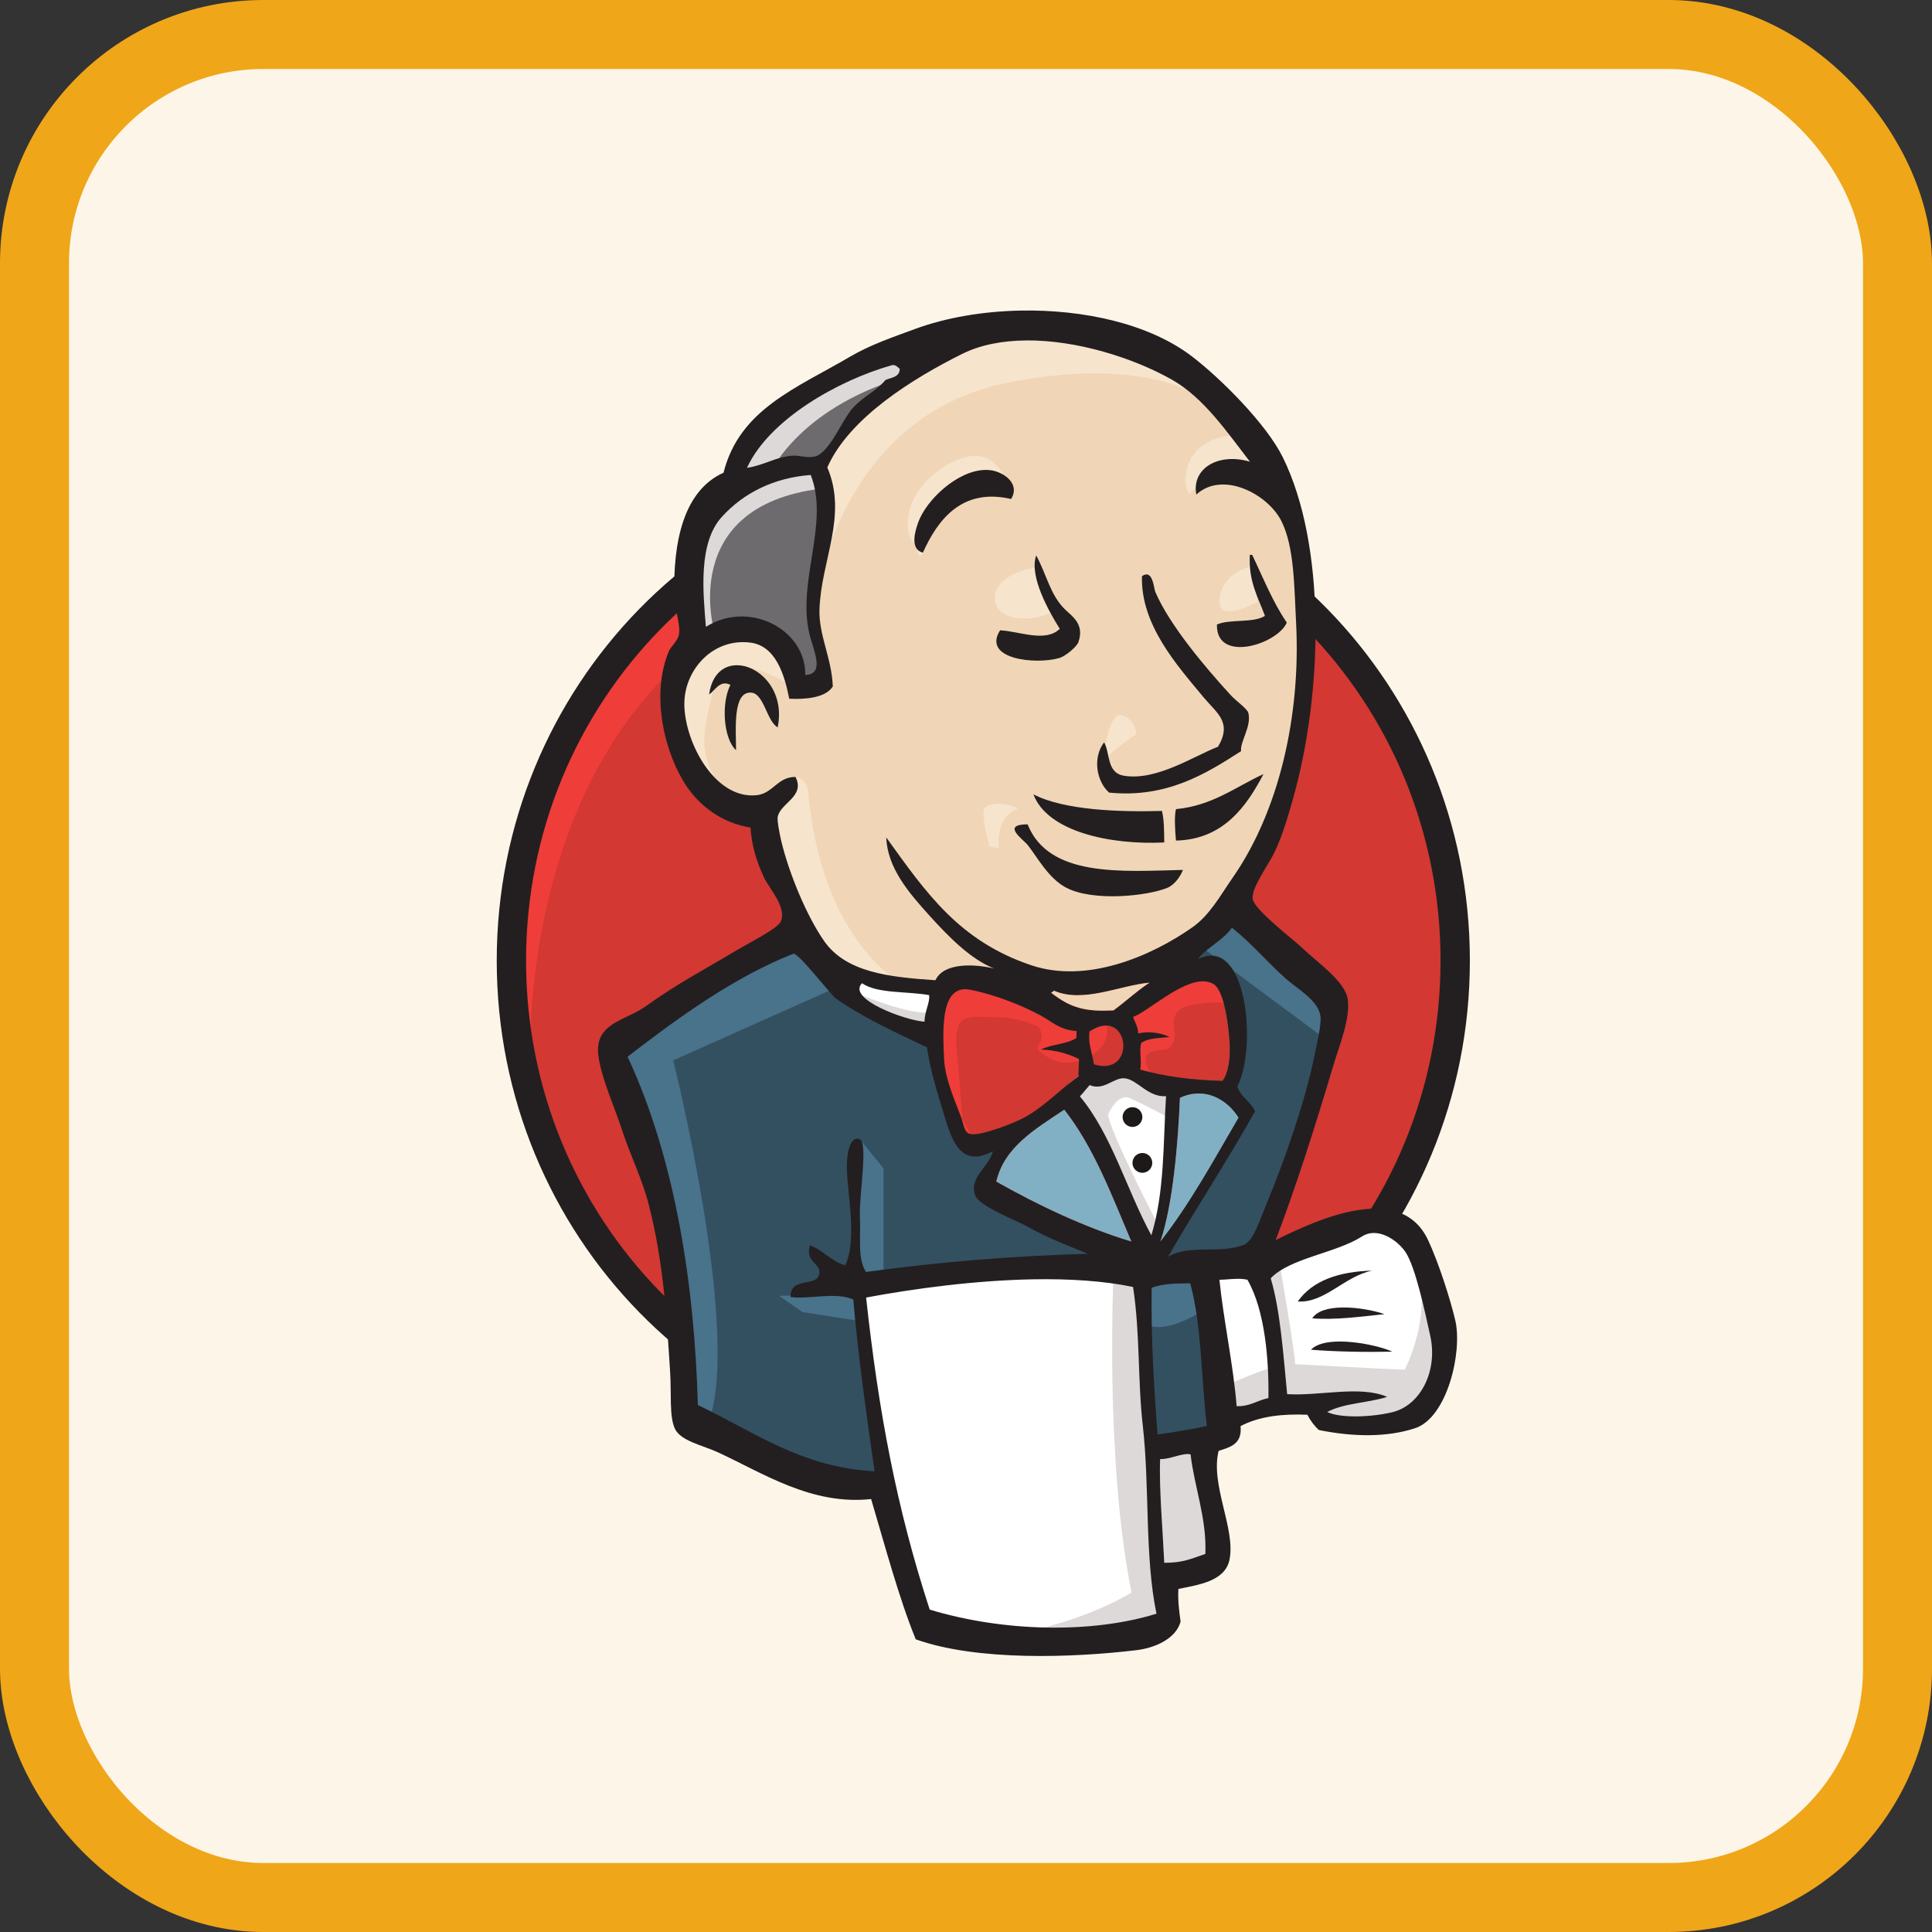
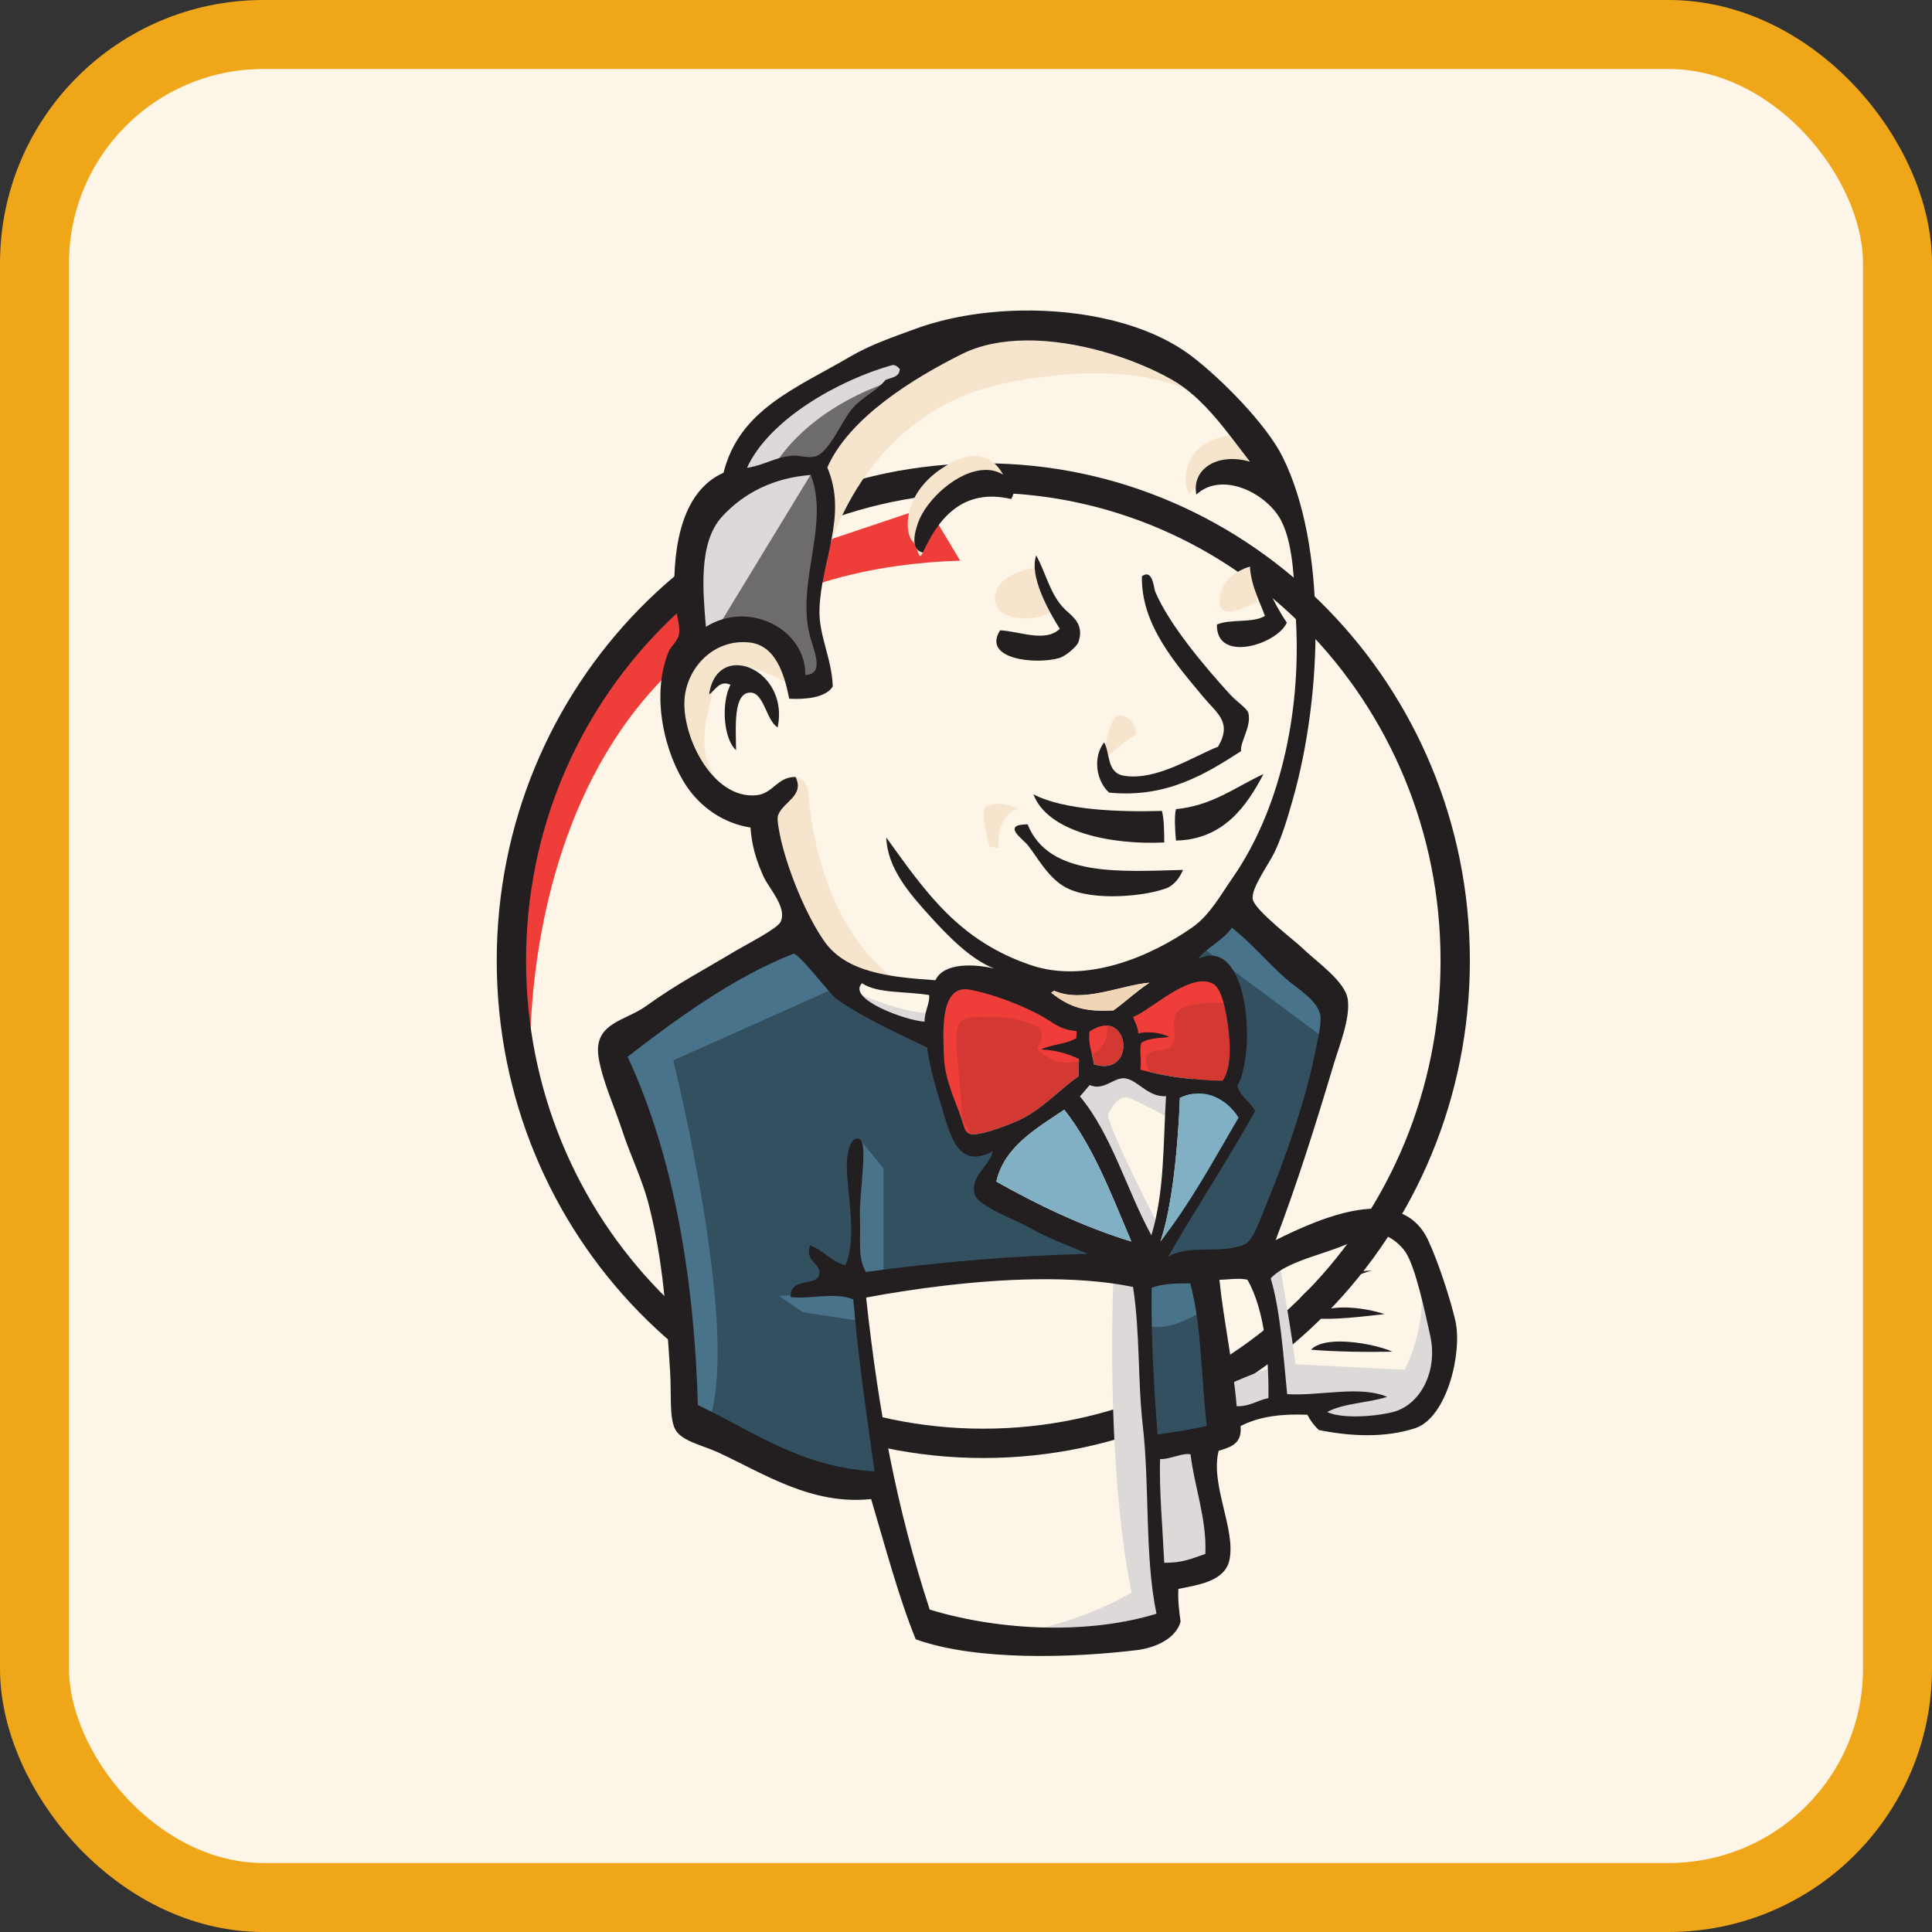
<svg xmlns="http://www.w3.org/2000/svg" width="56" height="56" viewBox="0 0 56 56" fill="none">
  <rect x="0" y="0" width="56" height="56" fill="#333333" stroke="none" />
  <rect x="1" y="1" width="54" height="54" rx="6.632" fill="#FDF6E8" />
  <rect x="1" y="1" width="54" height="54" rx="6.632" stroke="#F0A619" stroke-width="2" />
  <g clip-path="url(#clip0_1036_6699)">
-     <path d="M42.177 27.793C42.177 35.52 36.053 41.784 28.499 41.784C20.944 41.784 14.82 35.52 14.82 27.793C14.82 20.066 20.945 13.802 28.499 13.802C36.053 13.802 42.177 20.066 42.177 27.793Z" fill="#D33833" />
    <path d="M15.378 31.258C15.378 31.258 14.388 16.668 27.831 16.252L26.893 14.688L19.598 17.137L17.514 19.534L15.691 23.026L14.648 27.09L14.961 29.799" fill="#EF3D3A" />
    <path d="M19.133 18.249C16.733 20.704 15.248 24.094 15.248 27.845C15.248 31.595 16.733 34.986 19.133 37.441C21.534 39.896 24.843 41.411 28.501 41.411C32.16 41.411 35.468 39.896 37.869 37.441C40.269 34.986 41.755 31.595 41.755 27.845C41.755 24.094 40.269 20.704 37.869 18.249C35.468 15.794 32.16 14.279 28.501 14.279C24.843 14.279 21.534 15.794 19.133 18.249V18.249ZM18.526 38.035C15.976 35.426 14.398 31.822 14.398 27.845C14.398 23.868 15.976 20.264 18.526 17.655C21.076 15.046 24.605 13.429 28.501 13.429C32.398 13.429 35.928 15.046 38.477 17.655C41.028 20.264 42.605 23.868 42.605 27.845C42.605 31.821 41.028 35.426 38.477 38.035C35.928 40.644 32.398 42.261 28.502 42.261C24.605 42.261 21.075 40.644 18.526 38.035Z" fill="#231F20" />
-     <path d="M34.257 27.87L32.173 28.183L29.359 28.496L27.535 28.548L25.763 28.496L24.409 28.079L23.21 26.776L22.272 24.119L22.064 23.546L20.813 23.129L20.084 21.93L19.562 20.211L20.136 18.699L21.49 18.231L22.585 18.752L23.106 19.898L23.731 19.794L23.939 19.533L23.731 18.335L23.679 16.824L23.991 14.74L23.979 13.549L24.93 12.03L26.597 10.832L29.515 9.581L32.746 10.05L35.559 12.082L36.862 14.166L37.696 15.678L37.904 19.429L37.279 22.66L36.133 25.526L35.038 27.037" fill="#F0D6B7" />
    <path d="M35.822 26.36L34.572 27.61V32.456L33.481 36.923L32.957 36.937L33.373 41.939L35.353 41.679L34.884 36.885L34 36.909L36.396 36.78C36.396 36.78 37.594 33.758 37.594 33.602C37.594 33.446 38.637 29.225 38.637 29.225L36.291 26.776L35.822 26.359L35.822 26.36ZM23.264 27.141L21.962 27.662L17.793 30.528L18.054 31.362L19.252 34.905L19.773 40.794L20.138 41.418L25.348 43.19L25.662 42.825L25.036 38.448V37.198L32.487 36.885L33.06 36.572L28.527 34.436L29.361 32.821L28.163 33.237L27.694 32.664L27.068 29.955L26.547 29.799L25.401 29.433L24.41 28.548L23.264 27.141Z" fill="#335061" />
    <path d="M20.138 18.7L21.493 18.231L22.587 18.752L23.108 19.898L23.734 19.794L23.89 19.169L23.577 17.97L23.89 15.104L23.629 13.541L24.567 12.447L26.6 10.832L26.026 10.05L23.16 11.457L21.962 12.395L21.284 13.854L20.242 15.261L19.93 16.928L20.138 18.7Z" fill="#6D6B6D" />
-     <path d="M27.114 10.225C26.756 10.222 26.339 10.258 26.339 10.258L22.952 11.561L21.649 12.864L21.076 13.906L22.275 13.802C22.275 13.802 23.056 11.874 26.183 10.936C28.136 10.35 27.709 10.232 27.114 10.225ZM23.63 13.541L20.764 14.218L19.93 16.928L20.138 18.699L20.711 18.335C20.711 18.335 19.617 14.687 23.785 14.166L23.63 13.541Z" fill="#DCD9D8" />
+     <path d="M27.114 10.225C26.756 10.222 26.339 10.258 26.339 10.258L22.952 11.561L21.649 12.864L21.076 13.906L22.275 13.802C22.275 13.802 23.056 11.874 26.183 10.936C28.136 10.35 27.709 10.232 27.114 10.225ZM23.63 13.541L20.764 14.218L19.93 16.928L20.138 18.699L20.711 18.335L23.63 13.541Z" fill="#DCD9D8" />
    <path d="M30.324 9.145C29.923 9.152 29.526 9.229 29.151 9.373C26.025 10.571 23.732 12.759 23.784 14.166C23.873 16.562 23.836 16.564 23.836 16.564C23.836 16.564 24.722 11.978 29.204 11.092C32.893 10.363 34.831 11.248 35.56 12.082C35.56 12.082 33.047 9.09 30.324 9.145L30.324 9.145ZM35.908 12.603C35.742 12.602 34.411 12.636 34.362 13.906C34.362 13.906 34.362 14.114 34.466 14.323C34.466 14.323 35.665 12.968 36.395 13.697L35.925 12.603C35.925 12.603 35.919 12.603 35.908 12.603ZM28.235 13.216C27.979 13.222 27.663 13.329 27.275 13.593C26.129 14.375 26.233 15.469 26.442 15.678C26.65 15.886 26.594 16.305 26.752 16.017C26.911 15.729 26.859 14.792 27.432 14.531C28.005 14.271 28.945 13.979 29.309 14.464C29.309 14.464 29.15 13.194 28.235 13.216V13.216ZM36.29 16.407C36.29 16.407 35.431 16.588 35.352 17.345C35.273 18.102 36.29 17.501 36.446 17.449L36.29 16.407ZM29.985 16.459C29.985 16.459 28.838 16.616 28.838 17.345C28.838 18.075 30.141 18.023 30.506 17.71L29.985 16.459ZM20.71 18.336L19.512 19.586L19.72 21.149L20.345 22.764L21.023 22.973C20.032 21.774 20.501 20.94 20.71 19.794C20.918 18.647 22.898 19.846 22.898 19.846L22.846 19.064L22.065 18.44L20.71 18.336ZM32.473 20.727C32.13 20.711 31.999 21.834 31.971 22.124C32.066 21.844 32.938 21.28 32.938 21.28C32.938 21.28 32.938 20.855 32.512 20.733C32.499 20.73 32.486 20.727 32.473 20.727ZM31.971 22.124C31.963 22.145 31.961 22.169 31.965 22.191C31.965 22.191 31.967 22.167 31.971 22.124ZM23.06 22.52L22.377 23.181L22.534 25.474L24.201 28.08C24.201 28.08 26.073 28.502 25.868 28.34C23.628 26.569 23.472 23.286 23.42 22.921C23.368 22.556 23.06 22.52 23.06 22.52ZM28.923 23.297C28.718 23.3 28.581 23.366 28.543 23.418C28.413 23.591 28.682 24.536 28.682 24.536L28.943 24.589C28.891 23.547 29.516 23.442 29.516 23.442C29.285 23.331 29.083 23.294 28.923 23.297Z" fill="#F7E4CD" />
    <path d="M22.899 27.089L17.793 30.528L18.366 32.144L19.721 37.979L19.773 41.054L20.503 41.314C21.545 38.813 19.513 30.736 19.513 30.736L24.41 28.548L22.899 27.089ZM24.915 33.015L24.775 33.342C24.775 33.342 24.671 34.28 24.671 34.54C24.671 34.801 24.775 36.99 24.775 36.99H25.609V33.863L24.914 33.015L24.915 33.015ZM24.932 37.459L22.587 37.563L23.264 38.032L24.932 38.292V37.459ZM35.822 26.36L34.832 27.454L38.48 30.164L38.584 28.913L35.822 26.36ZM34.78 36.573L32.957 36.937L33.217 38.397C33.894 38.709 35.041 37.875 35.041 37.875L34.78 36.573Z" fill="#49728B" />
-     <path d="M24.41 28.08V28.548L25.073 29.278L27.157 30.216L27.209 28.653L25.765 28.496L24.41 28.08ZM39.663 35.479L37.995 36L36.395 36.781L35.546 36.626L34.884 36.885L35.442 41.263L37.474 40.689L41.33 40.481L41.903 38.709L40.861 35.635L39.663 35.479ZM32.956 36.937L29.919 36.938L25.036 37.198L25.124 39.596L25.661 42.825L26.74 47.203L29.137 47.724L33.097 47.411L33.149 46.63L32.679 42.409L32.956 36.937ZM33.358 36.521L32.211 33.603L31.012 31.883C31.012 31.883 31.273 31.154 31.638 31.154H32.836L33.983 31.571L33.879 33.499L33.358 36.521Z" fill="white" />
    <path d="M24.879 28.809L24.723 29.017L25.609 29.642L27.067 29.955L27.015 29.33C26.494 29.486 24.879 28.809 24.879 28.809ZM32.121 31.049L30.923 31.205L32.956 35.999L33.372 36.052L33.581 35.531C33.581 35.531 32.121 32.717 32.121 32.3C32.121 32.3 32.382 31.674 32.747 31.83C33.112 31.987 33.893 32.404 33.893 32.404V31.414L32.121 31.049ZM37.072 36.52L36.395 36.781L36.968 39.647C36.759 39.594 35.405 40.22 35.405 40.22L35.56 41.054L36.134 40.845L37.957 40.585L38.479 41.262L40.042 41.314L40.98 41.106L41.813 39.856L41.761 38.917L41.188 37.25C41.345 38.5 40.719 39.699 40.719 39.699C40.459 39.699 37.541 39.542 37.541 39.542C37.541 39.23 37.072 36.52 37.072 36.52ZM33.059 36.572L32.278 36.885C32.278 36.885 32.017 42.305 32.799 46.16C32.799 46.16 31.236 47.15 28.943 47.411L33.32 47.254L33.841 46.942L33.216 38.396L33.059 36.572ZM34.421 42.147C34.197 42.148 33.864 42.307 33.628 42.292C33.594 43.115 33.709 44.435 33.748 45.298C34.295 45.299 34.529 45.179 34.938 45.041C34.984 44.025 34.616 43.084 34.51 42.157C34.481 42.15 34.451 42.146 34.421 42.147Z" fill="#DCD9D8" />
    <path d="M34.83 28.445C34.162 28.476 33.262 29.327 32.842 29.477C32.896 29.633 32.985 29.756 32.992 29.955C33.286 29.883 33.644 29.932 33.899 30.057C33.604 30.09 33.278 30.088 33.083 30.229C33.011 30.435 33.1 30.716 33.052 31.003C33.752 31.2 34.551 31.306 35.435 31.332C35.607 31.108 35.666 30.682 35.645 30.26C35.621 29.751 35.487 28.704 35.173 28.521C35.069 28.461 34.954 28.439 34.83 28.445ZM27.964 28.673C27.256 28.688 27.33 29.924 27.364 30.681C27.393 31.32 27.726 31.997 27.87 32.422C27.938 32.62 27.953 32.831 28.123 32.87C28.423 32.94 29.412 32.544 29.694 32.391C30.289 32.066 30.752 31.55 31.257 31.204L31.276 30.698C30.972 30.547 30.621 30.439 30.174 30.419C30.477 30.267 30.923 30.269 31.199 30.088L31.207 29.886C30.703 29.847 30.511 29.623 30.178 29.441C29.635 29.144 28.818 28.82 28.116 28.686C28.066 28.676 28.015 28.672 27.964 28.673ZM32.056 29.726C31.921 29.727 31.761 29.778 31.578 29.9C31.543 30.284 31.633 30.409 31.71 30.849C32.774 31.183 32.784 29.721 32.056 29.726Z" fill="#D33833" />
    <path d="M34.765 28.08L32.785 29.226L32.681 29.799V30.945L33.41 31.206C33.41 31.206 33.045 30.685 33.306 30.529C33.567 30.372 33.828 30.529 33.984 30.268C34.14 30.007 33.984 29.851 34.036 29.538C34.088 29.226 34.348 29.174 34.609 29.122C34.869 29.07 35.599 28.966 35.703 29.226L35.391 28.288L34.765 28.08ZM28.204 28.394C27.945 28.388 27.71 28.431 27.538 28.548C26.313 29.381 27.3 31.307 27.901 32.44C27.85 31.789 27.795 31.138 27.736 30.488C27.626 29.275 28.028 29.487 29.08 29.487C29.241 29.487 30.068 29.678 30.128 29.799C30.412 30.38 29.652 30.25 30.455 30.688C31.133 31.058 32.329 30.464 32.056 29.643C31.902 29.46 31.258 29.586 31.026 29.466L29.805 28.833C29.449 28.648 28.772 28.405 28.204 28.394ZM27.9 32.44C27.913 32.602 27.926 32.764 27.939 32.926L28.125 32.87C28.063 32.746 27.985 32.601 27.901 32.44L27.9 32.44Z" fill="#EF3D3A" />
    <path d="M29.585 9.002C28.492 9.023 27.422 9.205 26.53 9.533C25.868 9.776 25.226 9.995 24.644 10.336C23.087 11.251 21.433 11.862 20.972 13.702C19.834 14.212 19.491 15.668 19.548 17.358C19.559 17.687 19.738 18.099 19.676 18.409C19.645 18.566 19.431 18.767 19.389 18.87C18.843 20.17 19.28 21.879 19.91 22.803C20.291 23.361 20.922 23.856 21.754 23.987C21.787 24.486 21.907 24.914 22.137 25.419C22.282 25.738 22.826 26.312 22.626 26.72C22.526 26.925 21.64 27.371 21.346 27.547C20.354 28.142 19.636 28.507 18.72 29.166C18.128 29.592 17.201 29.647 17.348 30.631C17.446 31.294 17.824 32.117 18.04 32.782C18.274 33.501 18.609 34.158 18.801 34.904C19.23 36.565 19.319 38.13 19.423 39.752C19.464 40.387 19.396 41.059 19.561 41.41C19.731 41.772 20.361 41.888 20.816 42.099C22.131 42.707 23.526 43.636 25.25 43.451C25.661 44.834 26.05 46.305 26.543 47.516C28.311 48.151 31.102 48.052 32.941 47.831C33.499 47.764 34.089 47.488 34.22 47.004C34.181 46.705 34.137 46.409 34.156 46.056C34.731 45.937 35.513 45.839 35.639 45.203C35.817 44.311 35.076 43.033 35.323 42.054C35.656 41.946 36.011 41.862 35.958 41.336C36.519 41.044 37.184 40.979 37.894 41.007C37.985 41.183 38.115 41.353 38.232 41.451C39.227 41.65 40.19 41.667 41.016 41.398C41.95 41.092 42.396 39.181 42.182 38.271C42.031 37.627 41.687 36.571 41.395 35.947C40.602 34.253 38.24 35.317 36.976 35.945C37.59 34.331 38.117 32.659 38.658 30.849C38.82 30.307 39.139 29.538 39.067 28.976C39 28.448 38.176 27.893 37.743 27.474C37.502 27.242 36.378 26.389 36.313 26.069C36.25 25.76 36.771 25.061 36.939 24.71C37.18 24.209 37.352 23.596 37.471 23.179C38.354 20.073 38.444 15.805 37.181 13.251C36.702 12.283 35.365 10.947 34.529 10.315C33.295 9.382 31.408 8.968 29.585 9.002ZM29.731 9.867C31.208 9.853 32.85 10.374 33.962 11.001C34.892 11.525 35.577 12.539 36.231 13.383C35.314 13.111 34.534 13.579 34.676 14.335C35.444 13.631 36.755 14.327 37.143 15.105C37.514 15.849 37.511 16.951 37.568 18.056C37.706 20.737 37.078 23.502 35.73 25.44C35.37 25.957 35.068 26.523 34.562 26.879C33.341 27.736 31.486 28.513 29.897 27.98C27.798 27.276 26.844 25.877 25.689 24.275C25.721 25.155 26.34 25.877 26.951 26.55C27.483 27.137 28.124 27.799 28.815 28.073C28.239 27.938 27.355 27.895 27.114 28.412C25.771 28.323 24.522 28.186 23.887 27.275C23.386 26.557 22.877 25.336 22.649 24.393C22.602 24.2 22.522 23.787 22.542 23.681C22.617 23.272 23.346 23.092 23.059 22.52C22.53 22.515 22.411 23.002 21.925 23.05C20.669 23.174 19.782 21.384 19.839 20.304C19.887 19.386 20.664 18.507 21.726 18.623C22.476 18.705 22.731 19.524 22.877 20.253C23.309 20.276 23.934 20.235 24.139 19.897C24.109 19.073 23.727 18.413 23.753 17.656C23.803 16.234 24.577 14.95 23.98 13.549C24.619 12.098 26.497 10.952 27.885 10.26C28.423 9.992 29.06 9.875 29.732 9.868L29.731 9.867ZM25.911 10.582C25.971 10.592 26.027 10.639 26.08 10.696C26.071 10.943 25.828 10.938 25.663 11.017C25.407 11.332 25.033 11.479 24.721 11.824C24.402 12.177 24.044 13.127 23.621 13.232C23.409 13.285 23.166 13.195 22.981 13.207C22.492 13.238 22.148 13.489 21.652 13.56C22.292 12.16 24.29 11.027 25.849 10.586C25.869 10.58 25.89 10.579 25.911 10.582ZM28.574 13.621C27.77 13.622 26.855 14.48 26.617 15.136C26.52 15.402 26.367 15.925 26.751 16.018C27.182 15.059 27.887 14.133 29.308 14.464C29.58 14.016 29.093 13.687 28.733 13.632C28.68 13.624 28.627 13.621 28.574 13.621ZM23.499 13.767C24.048 15.164 23.105 16.825 23.456 18.353C23.564 18.821 23.936 19.547 23.342 19.563C23.357 18.232 21.706 17.387 20.461 18.169C20.378 17.16 20.234 15.74 20.922 14.983C21.558 14.283 22.433 13.848 23.499 13.767ZM36.228 16.082C36.182 16.849 36.467 17.31 36.665 17.852C36.323 18.068 35.658 17.934 35.273 18.102C35.245 19.236 37.028 18.677 37.299 18.046C36.894 17.457 36.616 16.751 36.295 16.084L36.228 16.082ZM30.035 16.099C29.824 16.697 30.397 17.713 30.718 18.227C30.3 18.633 29.547 18.296 28.988 18.27C28.454 19.113 30.031 19.272 30.707 19.072C30.893 19.018 31.213 18.74 31.257 18.615C31.445 18.087 31.066 17.856 30.871 17.665C30.439 17.244 30.339 16.657 30.035 16.099ZM33.249 16.651C33.208 16.645 33.159 16.66 33.1 16.702C33.062 18.109 34.107 19.273 34.887 20.212C35.268 20.671 35.727 20.933 35.304 21.645C34.623 21.904 33.52 22.646 32.573 22.484C32.07 22.398 32.183 21.828 32.003 21.517C31.656 21.973 31.792 22.663 32.149 22.974C33.819 23.139 34.955 22.427 35.974 21.772C35.933 21.516 36.282 21.053 36.185 20.668C36.152 20.535 35.849 20.342 35.666 20.141C34.919 19.326 33.894 18.108 33.487 17.156C33.451 17.071 33.426 16.674 33.249 16.651ZM21.372 19.282C20.986 19.275 20.637 19.53 20.554 20.129C20.725 20.017 20.863 19.698 21.172 19.85C20.901 20.379 20.966 21.41 21.335 21.745C21.333 21.117 21.235 20.043 21.771 20.076C22.146 20.098 22.221 20.901 22.541 21.083C22.761 20.024 22.016 19.291 21.372 19.282ZM36.622 22.438C35.808 22.81 35.151 23.351 34.087 23.453C34.035 23.629 34.057 24.073 34.086 24.364C35.477 24.335 36.148 23.341 36.622 22.438ZM29.954 23.023C30.361 24.112 32.195 24.496 33.746 24.419C33.743 24.096 33.745 23.77 33.68 23.505C32.474 23.54 30.842 23.49 29.954 23.023ZM29.786 23.894C29.002 23.895 29.663 24.331 29.796 24.502C30.071 24.855 30.393 25.458 30.895 25.725C31.687 26.145 33.259 25.969 33.83 25.737C34.04 25.652 34.21 25.415 34.289 25.215C32.509 25.258 30.4 25.435 29.786 23.894ZM35.708 26.889C36.317 27.38 36.685 27.842 37.27 28.367C37.587 28.651 38.211 28.992 38.274 29.452C38.309 29.708 38.151 30.337 38.094 30.625C37.838 31.891 37.262 33.563 36.713 34.889C36.514 35.371 36.323 35.974 36.06 36.078C35.34 36.364 34.466 36.051 33.854 36.432C34.677 35.004 35.572 33.656 36.379 32.211C36.256 31.925 35.955 31.803 35.867 31.484C36.433 30.415 36.173 27.095 34.728 27.796C34.93 27.499 35.461 27.254 35.708 26.889ZM22.995 27.645C23.127 27.593 24.085 28.84 24.227 28.941C25.004 29.493 25.968 29.928 26.87 30.359C26.926 30.773 27.053 31.31 27.278 32.028C27.526 32.82 27.73 33.939 28.778 33.367C28.678 33.82 28.096 34.101 28.257 34.629C28.357 34.96 29.457 35.37 29.806 35.566C30.449 35.929 31.036 36.13 31.53 36.342C29.285 36.403 27.176 36.586 25.101 36.868C24.852 36.483 24.952 35.89 24.926 35.276C24.897 34.61 25.174 33.109 24.913 33.016C24.617 32.91 24.561 33.51 24.551 33.642C24.495 34.346 24.885 35.835 24.501 36.676C24.079 36.557 23.872 36.241 23.477 36.097C23.323 36.584 23.798 36.608 23.749 36.917C23.685 37.327 22.909 36.984 22.913 37.593C23.418 37.674 24.193 37.436 24.733 37.664C24.873 39.319 25.1 40.888 25.349 42.646C23.201 42.534 21.811 41.467 20.228 40.727C20.13 37.226 19.572 33.594 18.191 30.63C19.64 29.512 21.261 28.329 22.995 27.645L22.995 27.645ZM34.903 28.445C34.999 28.45 35.09 28.474 35.172 28.522C35.487 28.705 35.62 29.752 35.645 30.26C35.665 30.682 35.606 31.108 35.435 31.332C34.55 31.306 33.752 31.201 33.052 31.003C33.1 30.717 33.011 30.435 33.082 30.229C33.277 30.088 33.604 30.091 33.898 30.058C33.644 29.933 33.286 29.883 32.992 29.955C32.985 29.756 32.896 29.633 32.842 29.477C33.276 29.322 34.229 28.412 34.903 28.445ZM33.319 28.484C32.947 28.726 32.632 29.028 32.275 29.287C31.485 29.326 31.054 29.232 30.474 28.778C30.483 28.742 30.541 28.758 30.544 28.713C31.389 29.09 32.465 28.56 33.319 28.484ZM24.986 28.499C25.427 28.805 26.28 28.729 26.93 28.843C26.963 29.051 26.795 29.325 26.798 29.614C26.252 29.581 24.535 28.956 24.986 28.499ZM27.964 28.673C28.011 28.672 28.061 28.677 28.116 28.687C28.818 28.821 29.635 29.145 30.178 29.442C30.51 29.623 30.703 29.847 31.206 29.886C31.204 29.953 31.201 30.02 31.199 30.088C30.923 30.269 30.477 30.267 30.174 30.42C30.621 30.439 30.973 30.547 31.277 30.698L31.257 31.204C30.751 31.55 30.288 32.066 29.693 32.391C29.411 32.544 28.422 32.94 28.123 32.87C27.953 32.831 27.938 32.62 27.87 32.422C27.726 31.997 27.393 31.321 27.364 30.682C27.33 29.924 27.256 28.688 27.964 28.673ZM32.014 29.728C32.056 29.725 32.096 29.726 32.133 29.732C32.781 29.827 32.734 31.17 31.709 30.85C31.632 30.41 31.543 30.284 31.577 29.901C31.742 29.791 31.888 29.738 32.014 29.728ZM32.604 31.256C32.975 31.296 33.269 31.808 33.798 31.774C33.713 33.155 33.758 34.541 33.373 35.806C32.654 34.489 32.232 32.899 31.302 31.779C31.4 31.674 31.488 31.559 31.584 31.452C32.005 31.628 32.28 31.221 32.604 31.256ZM34.739 31.695C35.251 31.691 35.669 32.026 35.899 32.395C35.179 33.629 34.49 34.896 33.635 35.984C33.993 34.931 34.147 33.168 34.201 31.823C34.369 31.742 34.553 31.698 34.739 31.695ZM30.849 32.166C31.702 33.248 32.221 34.641 32.792 35.985C31.442 35.578 30.062 34.918 28.879 34.248C29.111 33.241 30.021 32.72 30.849 32.166ZM39.84 35.739C40.211 35.748 40.579 36.049 40.74 36.293C41.032 36.733 41.304 38.028 41.456 38.716C41.684 39.739 41.172 40.736 40.359 40.933C39.766 41.077 38.858 41.115 38.47 40.928C38.945 40.668 39.658 40.667 40.207 40.489C39.42 40.15 38.256 40.469 37.309 40.41C37.195 39.242 37.109 37.975 36.832 37.053C37.384 36.466 38.719 36.325 39.477 35.84C39.585 35.77 39.712 35.735 39.84 35.739ZM39.776 36.829C38.806 36.858 38.048 37.114 37.616 37.724C38.403 37.775 38.969 36.99 39.776 36.829ZM35.955 37.068C36.024 37.071 36.091 37.079 36.156 37.093C36.672 37.98 36.783 39.455 36.766 40.525C36.444 40.587 36.235 40.771 35.845 40.759C35.746 39.54 35.463 38.258 35.346 37.096C35.532 37.093 35.749 37.06 35.955 37.068ZM29.982 37.081C31 37.065 31.987 37.125 32.842 37.303C33.05 38.659 32.973 39.998 33.125 41.328C33.327 43.097 33.176 45.116 33.521 46.774C31.64 47.357 29.076 47.301 26.948 46.655C25.989 43.717 25.466 40.928 25.105 37.61C26.503 37.349 28.285 37.109 29.982 37.081ZM34.499 37.198C34.835 38.413 34.815 39.959 34.98 41.332C34.472 41.444 34.1 41.498 33.553 41.58C33.444 40.154 33.361 38.748 33.381 37.324C33.768 37.194 34.11 37.202 34.499 37.198ZM38.913 37.898C38.529 37.903 38.183 37.986 38.035 38.212C38.702 38.267 39.474 38.16 40.131 38.091C39.832 37.987 39.348 37.892 38.913 37.898ZM38.803 38.885C38.459 38.889 38.156 38.955 38 39.122C38.702 39.181 39.62 39.195 40.359 39.179C40.06 39.04 39.376 38.878 38.803 38.885ZM34.318 42.156C34.39 42.145 34.455 42.142 34.509 42.157C34.615 43.085 34.983 44.025 34.937 45.041C34.529 45.179 34.294 45.299 33.747 45.298C33.708 44.435 33.593 43.115 33.627 42.292C33.829 42.305 34.103 42.19 34.318 42.156Z" fill="#231F20" />
    <path d="M34.739 31.695C34.552 31.698 34.369 31.742 34.201 31.823C34.146 33.167 33.993 34.93 33.635 35.984C34.49 34.896 35.179 33.628 35.899 32.395C35.669 32.025 35.25 31.691 34.739 31.695ZM30.848 32.165C30.021 32.72 29.111 33.242 28.879 34.248C30.062 34.918 31.442 35.578 32.792 35.985C32.221 34.642 31.701 33.248 30.848 32.165Z" fill="#81B0C4" />
    <path d="M33.318 28.483C32.946 28.725 32.63 29.028 32.274 29.286C31.484 29.325 31.053 29.232 30.473 28.778C30.482 28.741 30.541 28.758 30.543 28.713C31.388 29.09 32.464 28.559 33.318 28.483Z" fill="#F0D6B7" />
-     <path d="M33.112 32.378C33.112 32.454 33.082 32.527 33.028 32.581C32.974 32.635 32.902 32.665 32.826 32.665C32.75 32.665 32.677 32.635 32.623 32.581C32.569 32.527 32.539 32.454 32.539 32.378C32.539 32.302 32.569 32.229 32.623 32.175C32.677 32.122 32.75 32.092 32.826 32.092C32.902 32.092 32.974 32.122 33.028 32.175C33.082 32.229 33.112 32.302 33.112 32.378ZM33.399 33.707C33.399 33.783 33.369 33.856 33.315 33.91C33.261 33.963 33.188 33.994 33.112 33.994C33.036 33.994 32.963 33.963 32.909 33.91C32.856 33.856 32.825 33.783 32.825 33.707C32.825 33.631 32.856 33.558 32.909 33.504C32.963 33.45 33.036 33.42 33.112 33.42C33.188 33.42 33.261 33.45 33.315 33.504C33.369 33.558 33.399 33.631 33.399 33.707Z" fill="#1D1919" />
  </g>
  <defs>
    <clipPath id="clip0_1036_6699">
      <rect width="39" height="39" fill="white" transform="translate(9 9)" />
    </clipPath>
  </defs>
</svg>